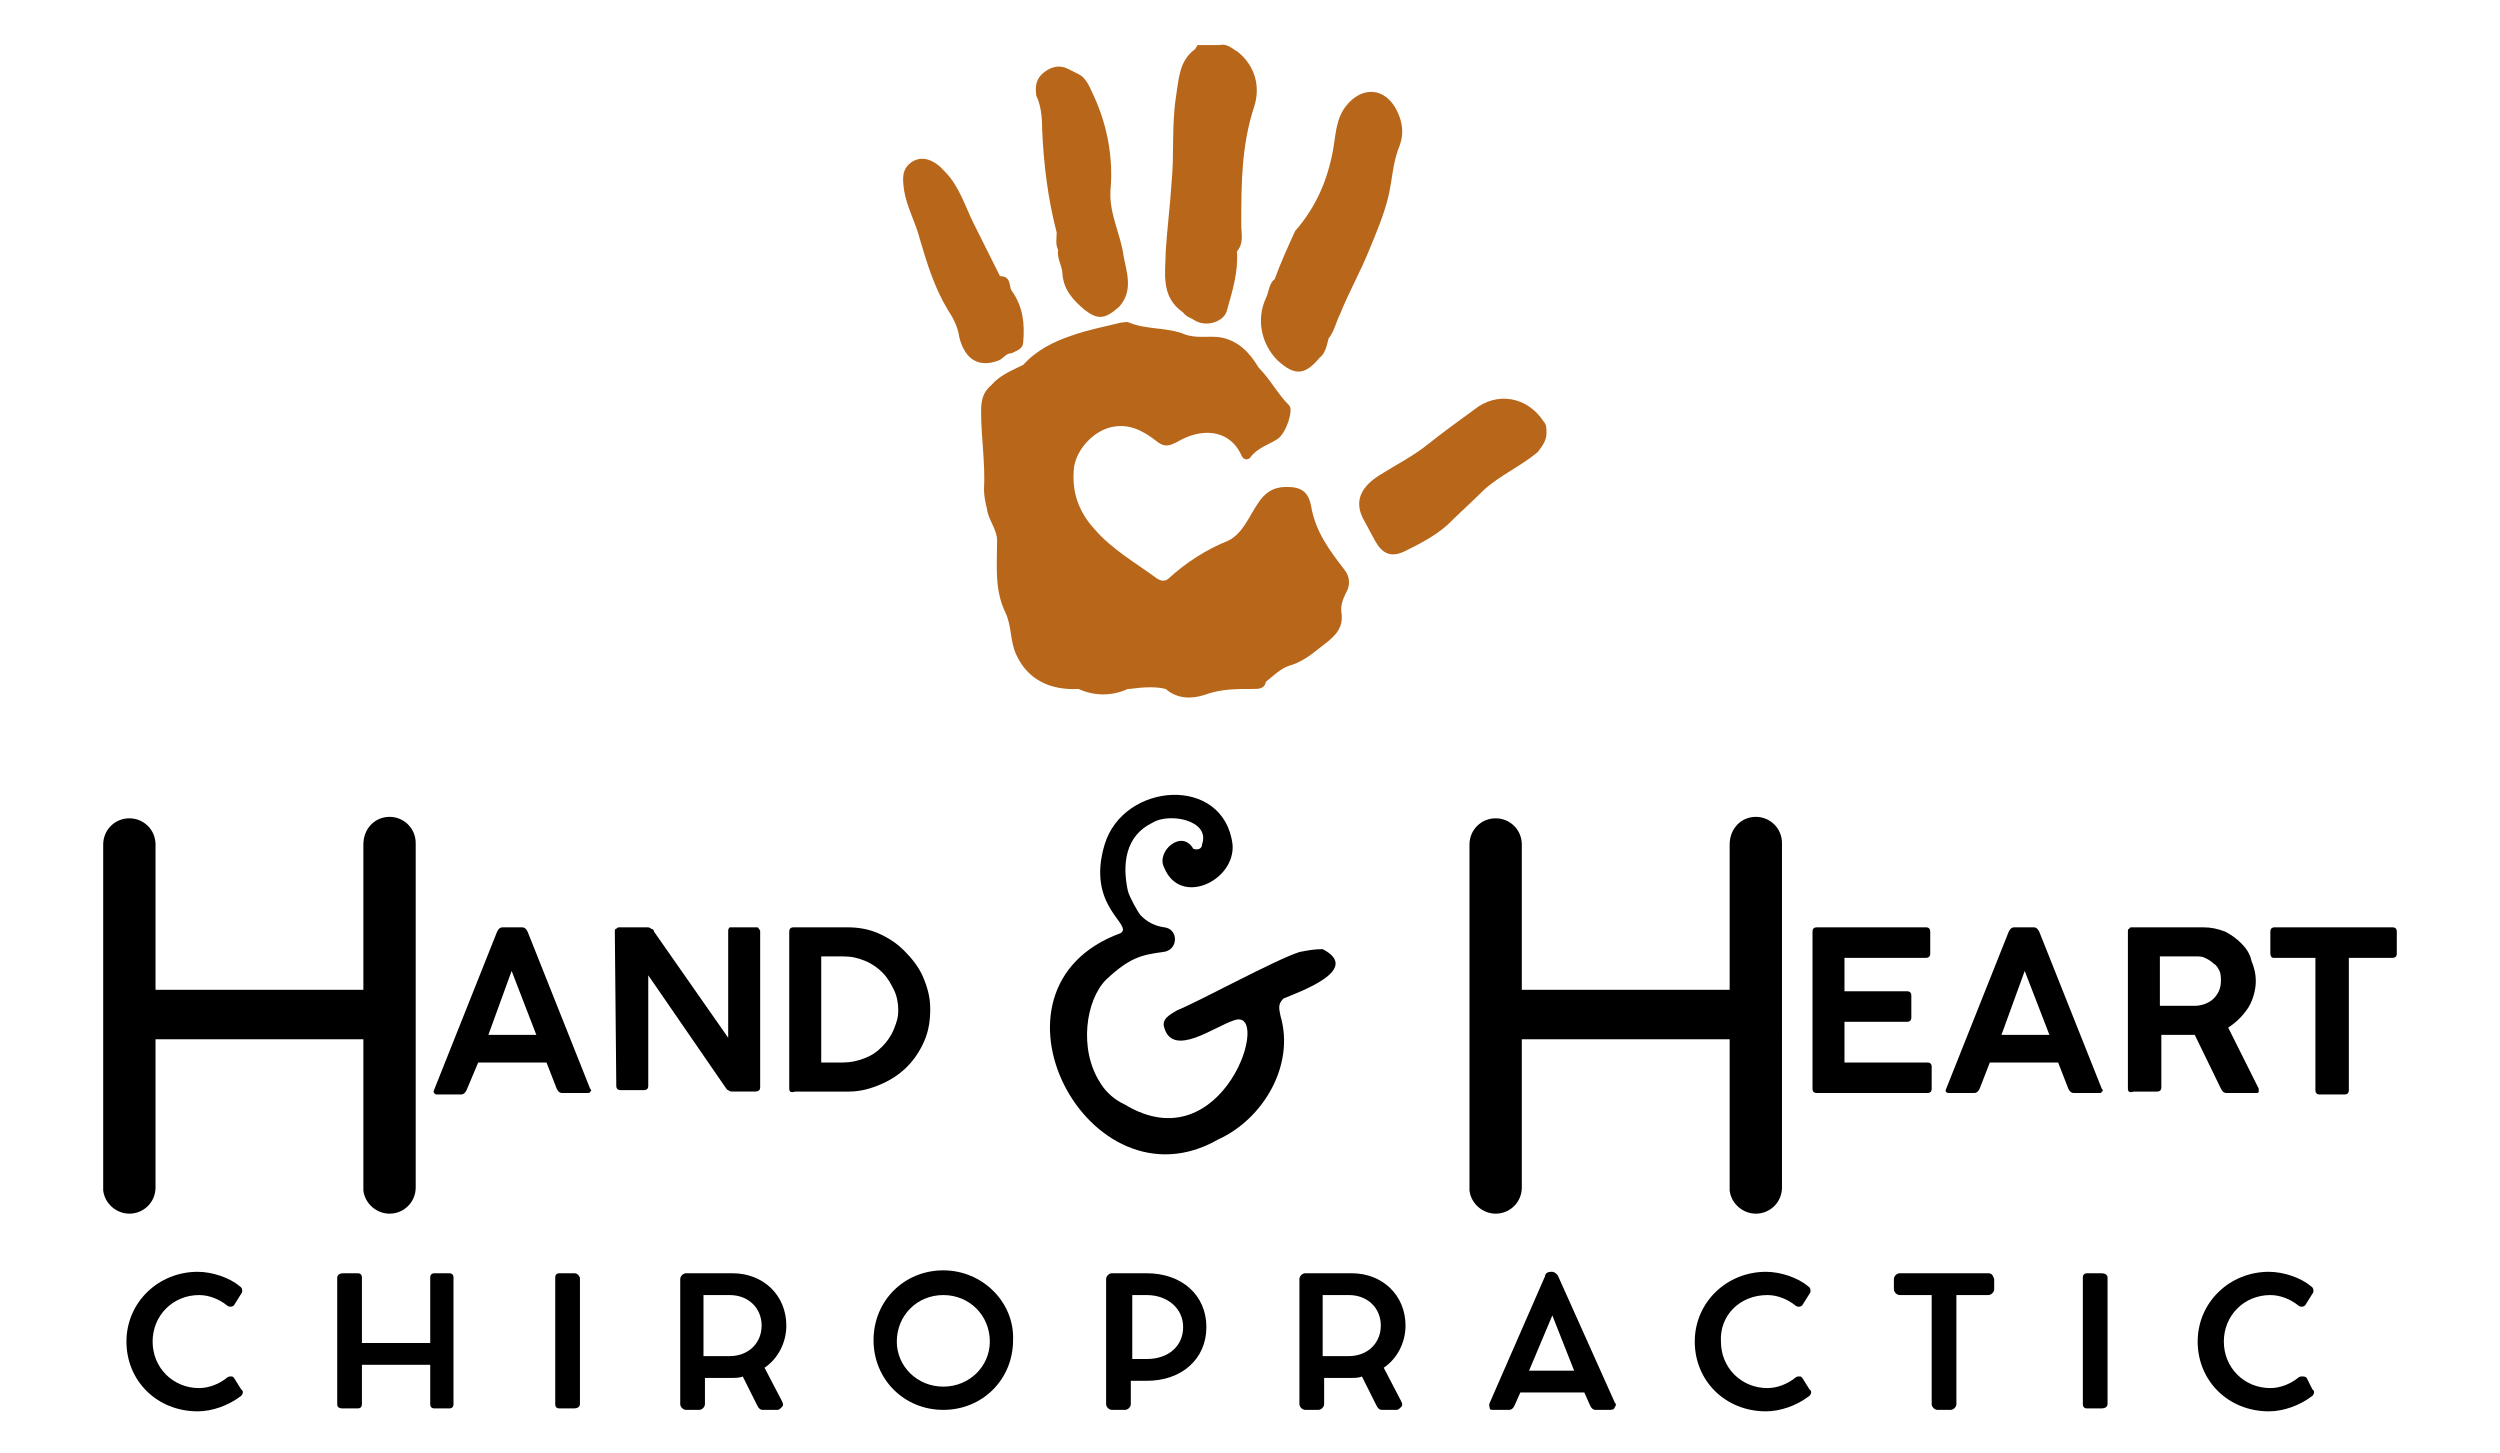
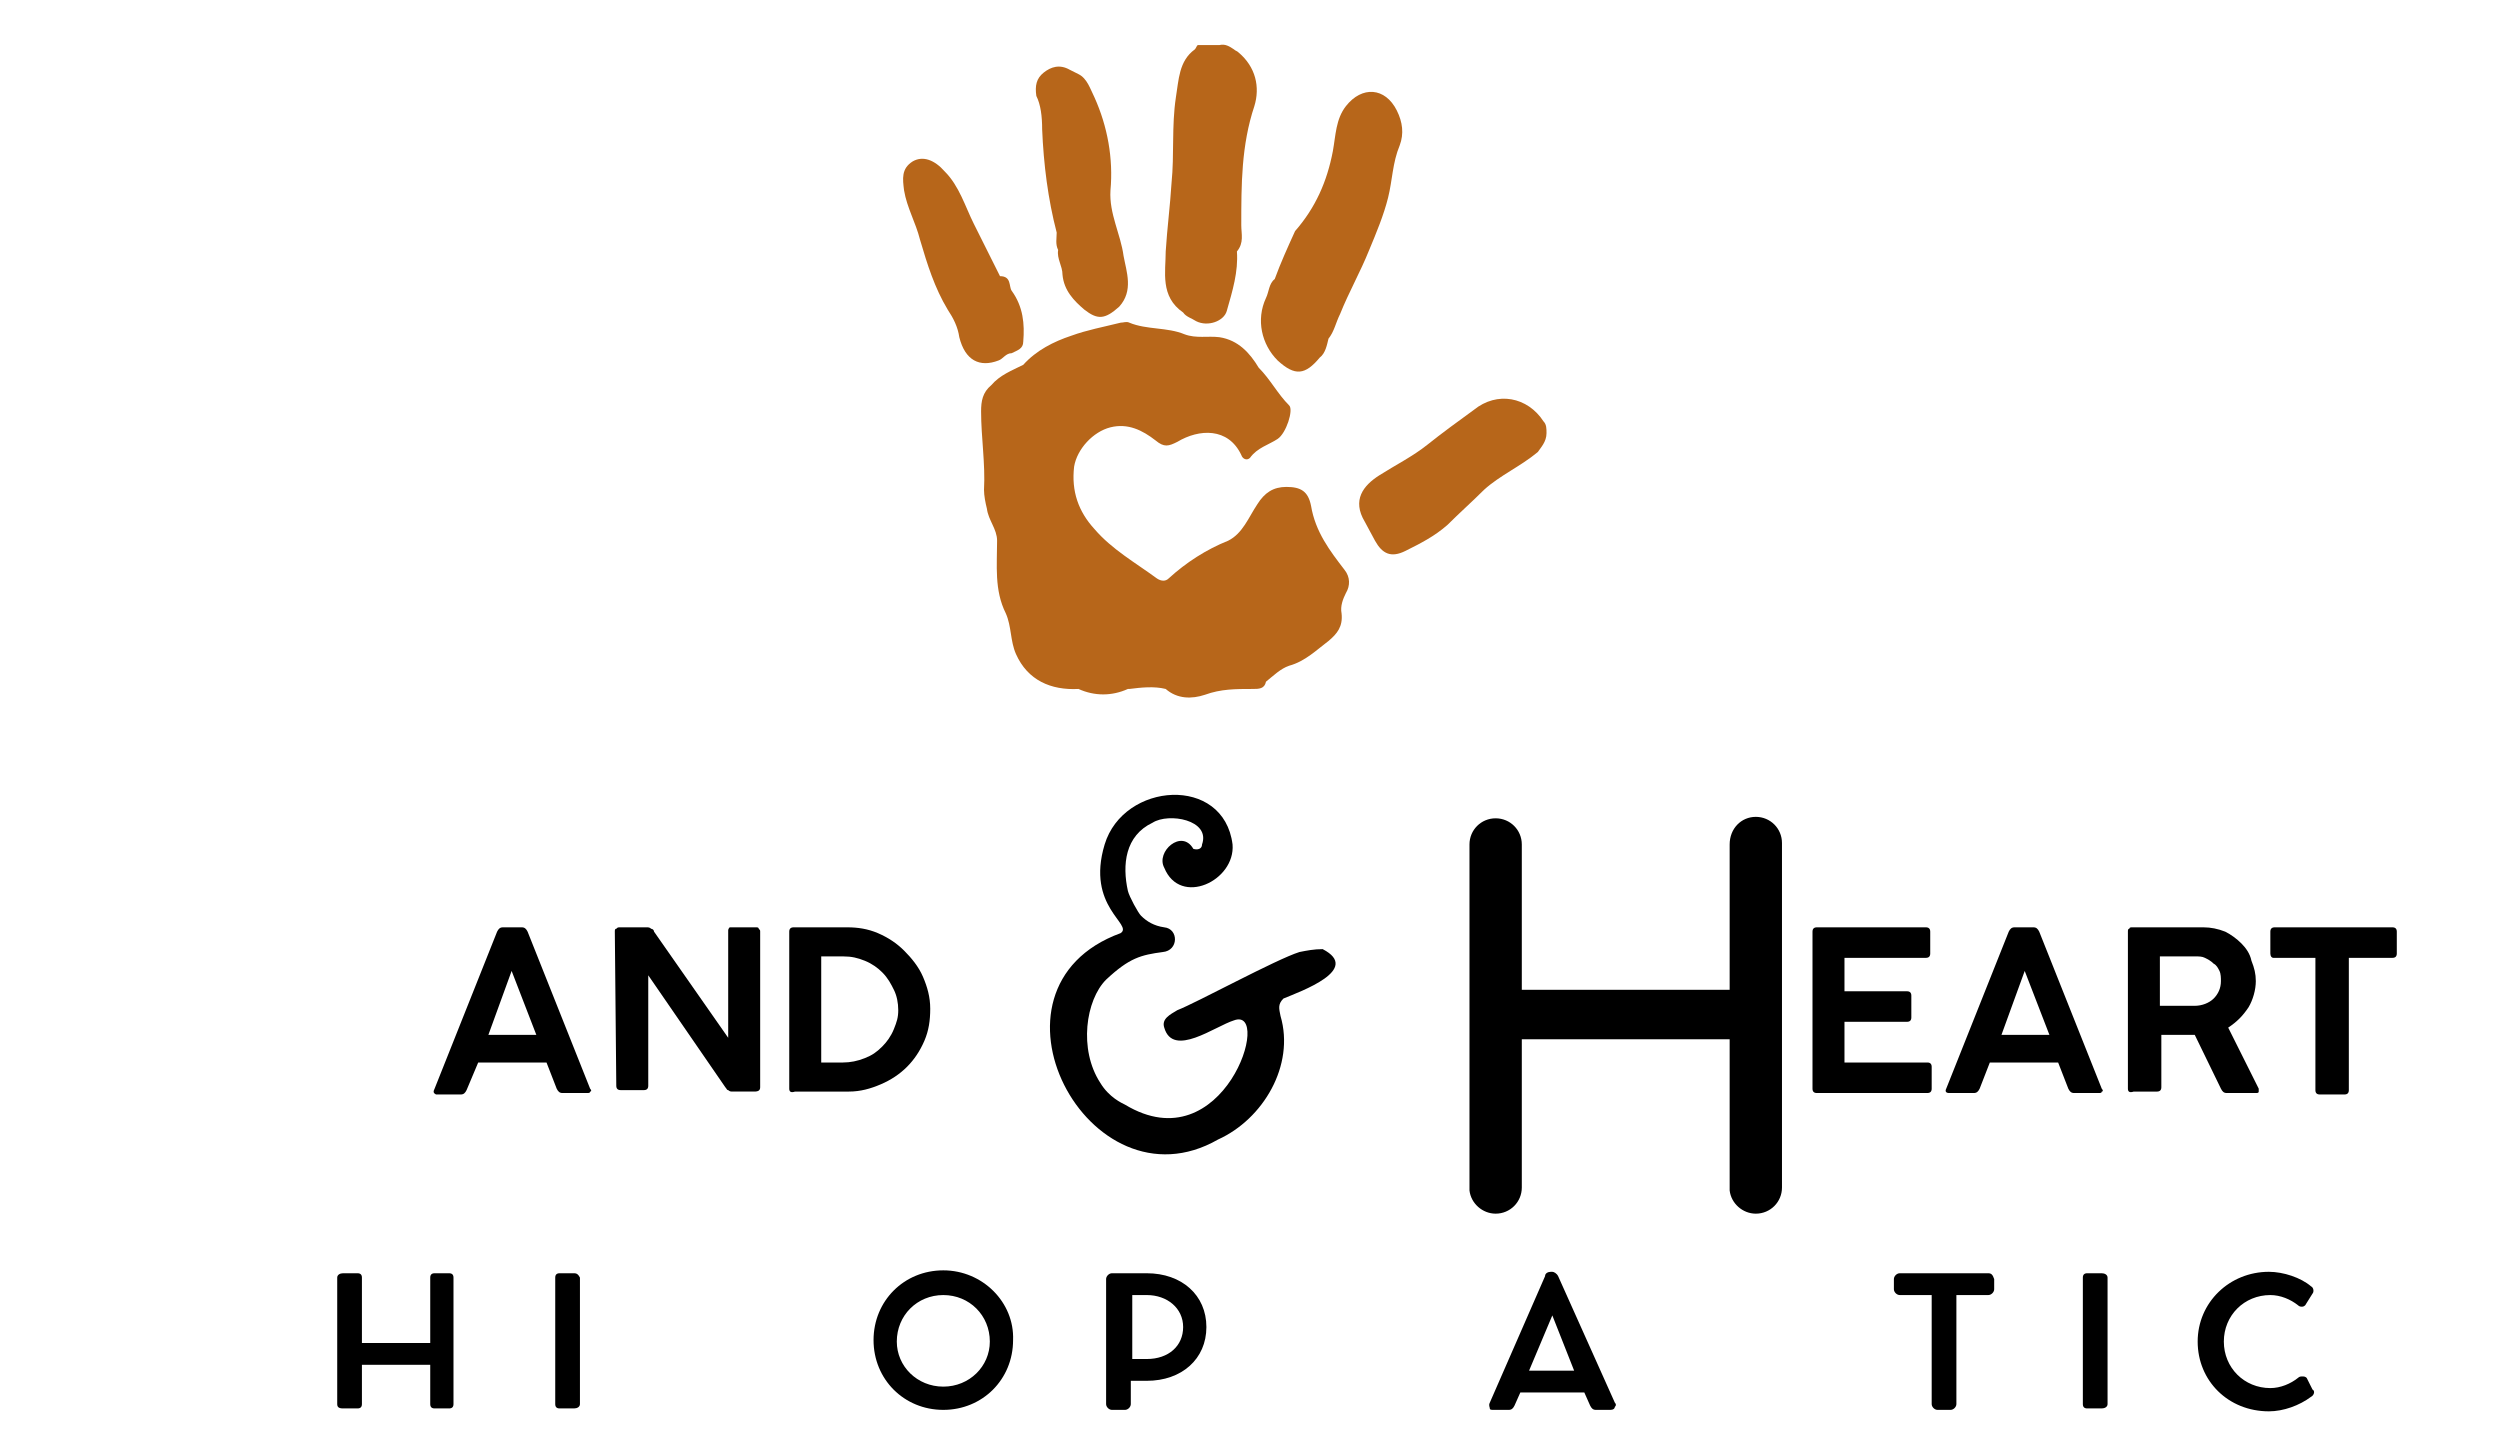
<svg xmlns="http://www.w3.org/2000/svg" version="1.1" id="Layer_1" x="0px" y="0px" viewBox="0 0 172 100" style="enable-background:new 0 0 172 100;" xml:space="preserve">
  <style type="text/css">
	.st0{fill:#B7661A;}
</style>
  <g>
    <g>
      <path class="st0" d="M90.2,34.8c-0.2-1-0.7-1.3-1.7-1.3c-0.9,0-1.5,0.4-2,1.2c-0.6,0.9-1,2-2,2.5c-1.5,0.6-2.9,1.5-4.1,2.6    c-0.2,0.2-0.5,0.2-0.8,0c-1.5-1.1-3.1-2-4.3-3.4c-1.1-1.2-1.6-2.6-1.4-4.3c0.2-1.2,1.3-2.4,2.5-2.7c1.2-0.3,2.2,0.2,3.1,0.9    c0.6,0.5,0.9,0.4,1.5,0.1c1.5-0.9,3.5-1,4.4,0.9c0.1,0.3,0.4,0.4,0.6,0.2c0.5-0.7,1.3-0.9,1.9-1.3c0.6-0.4,1.1-2,0.8-2.3    c-0.8-0.8-1.3-1.8-2.1-2.6c-0.6-1-1.4-1.9-2.7-2.1c-0.8-0.1-1.6,0.1-2.4-0.2c-1.2-0.5-2.6-0.3-3.8-0.8c-0.2-0.1-0.4,0-0.6,0    c-1.2,0.3-2.3,0.5-3.4,0.9c-1.2,0.4-2.4,1-3.3,2l0,0c-0.8,0.4-1.6,0.7-2.2,1.4c-0.6,0.5-0.7,1.1-0.7,1.8c0,1.8,0.3,3.6,0.2,5.4    c0,0.4,0.1,0.9,0.2,1.3c0.1,0.8,0.7,1.4,0.7,2.2c0,1.7-0.2,3.4,0.6,5c0.4,0.9,0.3,1.9,0.7,2.8c0.8,1.8,2.4,2.5,4.3,2.4    c1.1,0.5,2.3,0.5,3.4,0l0,0h0.1c0.8-0.1,1.7-0.2,2.5,0l0,0l0,0c0.8,0.7,1.8,0.7,2.7,0.4c1.1-0.4,2.1-0.4,3.3-0.4    c0.4,0,0.8,0,0.9-0.5c0.5-0.4,1-0.9,1.6-1.1c1.1-0.3,1.9-1.1,2.7-1.7c0.6-0.5,1-1,0.9-1.9c-0.1-0.5,0.1-1,0.3-1.4    c0.3-0.5,0.3-1.1-0.1-1.6C91.5,37.9,90.5,36.6,90.2,34.8z" />
      <path class="st0" d="M81.4,21.5L81.4,21.5L81.4,21.5c0.2,0.3,0.6,0.4,0.9,0.6c0.8,0.4,1.9,0,2.1-0.7c0.4-1.4,0.8-2.7,0.7-4.1l0,0    l0,0c0.5-0.6,0.3-1.2,0.3-1.8c0-2.8,0-5.5,0.9-8.2c0.4-1.3,0.1-2.7-1.1-3.7c-0.1-0.1-0.2-0.1-0.3-0.2c-0.3-0.2-0.6-0.4-1-0.3    c-0.1,0-0.2,0-0.3,0s-0.2,0-0.3,0s-0.1,0-0.2,0c-0.1,0-0.2,0-0.2,0l0,0c-0.2,0-0.3,0-0.5,0c-0.1,0.1-0.1,0.2-0.2,0.3    c-1.1,0.8-1.1,2.1-1.3,3.3c-0.3,2-0.1,3.9-0.3,5.9c-0.1,1.6-0.3,3.1-0.4,4.7C80.2,18.7,79.8,20.4,81.4,21.5z" />
      <path class="st0" d="M106.4,29.8c0-0.3,0-0.6-0.2-0.8c-1.1-1.7-3.2-2.1-4.8-0.8c-1.1,0.8-2.2,1.6-3.2,2.4S96,32,94.9,32.7    s-1.9,1.7-1,3.2c0.2,0.4,0.5,0.9,0.7,1.3c0.5,0.9,1.1,1.2,2.1,0.7s2-1,2.9-1.8c0.8-0.8,1.7-1.6,2.5-2.4c1.1-1,2.5-1.6,3.7-2.6    C106,30.8,106.4,30.4,106.4,29.8z" />
      <path class="st0" d="M68.7,24.8c0.3-0.1,0.5-0.5,0.9-0.5c0.4-0.2,0.8-0.3,0.8-0.8c0.1-1.2,0-2.4-0.8-3.5c-0.2-0.3,0-1-0.8-1l0,0    l0,0c-0.6-1.2-1.2-2.4-1.8-3.6c-0.6-1.2-1-2.6-2-3.6c-0.7-0.8-1.5-1.1-2.2-0.7c-0.8,0.5-0.7,1.2-0.6,2c0.2,1.2,0.8,2.2,1.1,3.4    c0.5,1.7,1,3.3,1.9,4.8c0.4,0.6,0.7,1.2,0.8,1.9C66.4,24.8,67.4,25.3,68.7,24.8z" />
      <path class="st0" d="M71.7,8.9c0.1,2.4,0.4,4.8,1,7.1l0,0l0,0c0,0.4-0.1,0.8,0.1,1.2l0,0c-0.1,0.6,0.3,1.1,0.3,1.7    c0.1,1.1,0.8,1.8,1.5,2.4C75.5,22,76,22,77,21.1l0,0c1-1.1,0.5-2.4,0.3-3.5c-0.2-1.5-1-2.9-0.9-4.5c0.2-2.2-0.2-4.4-1.1-6.4    c-0.3-0.6-0.5-1.3-1.1-1.6C74,5,73.8,4.9,73.6,4.8c-0.7-0.4-1.3-0.2-1.8,0.2c-0.5,0.4-0.6,0.9-0.5,1.6C71.6,7.2,71.7,8,71.7,8.9z     M72.9,16.5L72.9,16.5L72.9,16.5L72.9,16.5z M76.9,21L76.9,21L76.9,21L76.9,21z M74.2,5L74.2,5L74.2,5L74.2,5z" />
      <path class="st0" d="M90.8,24.6c0.4-0.3,0.5-0.9,0.6-1.3l0,0c0.4-0.5,0.5-1.1,0.8-1.7c0.6-1.5,1.4-2.9,2-4.4    c0.5-1.2,1-2.4,1.3-3.6s0.3-2.4,0.8-3.6c0.3-0.8,0.2-1.6-0.2-2.4c-0.8-1.6-2.4-1.7-3.5-0.3c-0.7,0.9-0.7,2-0.9,3.1    c-0.4,2.1-1.2,3.9-2.6,5.5l0,0c-0.5,1.1-1,2.2-1.4,3.3l0,0c-0.4,0.3-0.4,0.9-0.6,1.3c-0.7,1.5-0.3,3.2,0.8,4.3    C89.1,25.9,89.8,25.8,90.8,24.6z M89.1,16.2L89.1,16.2L89.1,16.2L89.1,16.2z" />
    </g>
    <path d="M91,65.3c-0.6,0-1.1,0.1-1.6,0.2c-1.6,0.5-7.1,3.5-8.4,4c-0.5,0.3-1.1,0.6-0.9,1.2c0.6,2.1,3.5-0.1,4.8-0.5   c2.7-1-0.7,9.9-7.5,5.8c-0.2-0.1-1.1-0.5-1.7-1.5c-1.5-2.3-1-5.7,0.4-7.1c1.6-1.5,2.4-1.7,3.9-1.9c1.1-0.1,1.1-1.6,0.1-1.7   c-0.7-0.1-1.2-0.4-1.6-0.8c-0.2-0.2-0.8-1.3-0.9-1.7c-0.4-1.8-0.2-3.8,1.7-4.7c1.1-0.7,4-0.2,3.4,1.5c0,0.3-0.3,0.4-0.6,0.3   c-0.8-1.4-2.6,0.2-2,1.3c1.1,2.7,4.9,0.9,4.7-1.6c-0.6-4.8-7.5-4.3-8.8,0s2,5.5,1.1,6.1c-10.4,3.8-2.2,19.3,6.7,14.2   c3.1-1.4,5.3-5.1,4.3-8.5c-0.1-0.5-0.2-0.8,0.2-1.2C89.5,68.2,93.7,66.7,91,65.3z" />
    <g>
-       <path d="M13.7,89.1c0.7,0,1.4,0.3,1.9,0.7c0.1,0.1,0.2,0.1,0.3,0.1c0.1,0,0.2-0.1,0.2-0.1l0.5-0.8c0.1-0.1,0.1-0.4-0.1-0.5    c-0.7-0.6-1.9-1-2.9-1c-2.7,0-4.9,2.1-4.9,4.8c0,2.7,2.1,4.8,4.9,4.8c1,0,2.1-0.4,2.9-1c0.2-0.1,0.3-0.4,0.1-0.5l-0.5-0.8    c-0.1-0.1-0.1-0.1-0.2-0.1s-0.2,0-0.3,0.1c-0.5,0.4-1.2,0.7-1.9,0.7c-1.8,0-3.2-1.4-3.2-3.2S11.9,89.1,13.7,89.1z" />
      <path d="M30.9,87.6h-1c-0.2,0-0.3,0.1-0.3,0.3v4.5h-4.7v-4.5c0-0.2-0.1-0.3-0.3-0.3h-1c-0.2,0-0.4,0.1-0.4,0.3v8.7    c0,0.2,0.1,0.3,0.4,0.3h1c0.2,0,0.3-0.1,0.3-0.3v-2.7h4.7v2.7c0,0.2,0.1,0.3,0.3,0.3h1c0.2,0,0.3-0.1,0.3-0.3v-8.7    C31.2,87.7,31.1,87.6,30.9,87.6z" />
      <path d="M39.5,87.6h-1c-0.2,0-0.3,0.1-0.3,0.3v8.7c0,0.2,0.1,0.3,0.3,0.3h1c0.2,0,0.4-0.1,0.4-0.3v-8.7    C39.8,87.7,39.7,87.6,39.5,87.6z" />
-       <path d="M54.1,91.2c0-2.1-1.6-3.6-3.7-3.6h-3.2c-0.2,0-0.4,0.2-0.4,0.4v8.6c0,0.2,0.2,0.4,0.4,0.4h0.9c0.2,0,0.4-0.2,0.4-0.4v-1.8    h1.9c0.2,0,0.5,0,0.7-0.1l1,2c0.1,0.2,0.2,0.3,0.4,0.3h1c0.1,0,0.2-0.1,0.3-0.2c0.1-0.1,0.1-0.2,0-0.4l-1.2-2.3    C53.5,93.5,54.1,92.4,54.1,91.2z M52.4,91.2c0,1.2-0.9,2.1-2.2,2.1h-1.8v-4.2h1.8C51.5,89.1,52.4,90,52.4,91.2z" />
      <path d="M64.9,87.4c-2.7,0-4.8,2.1-4.8,4.8c0,2.7,2.1,4.8,4.8,4.8c2.7,0,4.8-2.1,4.8-4.8C69.8,89.6,67.6,87.4,64.9,87.4z     M64.9,95.4c-1.8,0-3.2-1.4-3.2-3.1c0-1.8,1.4-3.2,3.2-3.2s3.2,1.4,3.2,3.2C68.1,94,66.7,95.4,64.9,95.4z" />
      <path d="M78.9,87.6h-2.4c-0.2,0-0.4,0.2-0.4,0.4v8.6c0,0.2,0.2,0.4,0.4,0.4h0.9c0.2,0,0.4-0.2,0.4-0.4V95h1.1    c2.4,0,4.1-1.5,4.1-3.7C83,89.1,81.3,87.6,78.9,87.6z M81.4,91.3c0,1.3-1,2.2-2.5,2.2h-1v-4.4h1C80.3,89.1,81.4,90,81.4,91.3z" />
-       <path d="M96.7,91.2c0-2.1-1.6-3.6-3.7-3.6h-3.2c-0.2,0-0.4,0.2-0.4,0.4v8.6c0,0.2,0.2,0.4,0.4,0.4h0.9c0.2,0,0.4-0.2,0.4-0.4v-1.8    H93c0.2,0,0.5,0,0.7-0.1l1,2c0.1,0.2,0.2,0.3,0.4,0.3h1c0.1,0,0.2-0.1,0.3-0.2s0.1-0.2,0-0.4l-1.2-2.3    C96.1,93.5,96.7,92.4,96.7,91.2z M95,91.2c0,1.2-0.9,2.1-2.2,2.1H91v-4.2h1.8C94.1,89.1,95,90,95,91.2z" />
      <path d="M107.2,87.8c-0.1-0.2-0.3-0.3-0.4-0.3h-0.1c-0.2,0-0.4,0.1-0.4,0.3l-3.8,8.7c-0.1,0.2,0,0.3,0,0.4s0.1,0.1,0.3,0.1h1    c0.2,0,0.3-0.1,0.4-0.3l0.4-0.9h4.4l0.4,0.9c0.1,0.2,0.2,0.3,0.4,0.3h1c0.2,0,0.3-0.1,0.3-0.2c0.1-0.1,0.1-0.2,0-0.3L107.2,87.8z     M108.3,94.3h-3.1l1.6-3.8L108.3,94.3z" />
-       <path d="M121.6,89.1c0.7,0,1.4,0.3,1.9,0.7c0.1,0.1,0.2,0.1,0.3,0.1s0.2-0.1,0.2-0.1l0.5-0.8c0.1-0.1,0.1-0.4-0.1-0.5    c-0.7-0.6-1.9-1-2.9-1c-2.7,0-4.9,2.1-4.9,4.8c0,2.7,2.1,4.8,4.9,4.8c1,0,2.1-0.4,2.9-1c0.2-0.1,0.3-0.4,0.1-0.5l-0.5-0.8    c-0.1-0.1-0.1-0.1-0.2-0.1c-0.1,0-0.2,0-0.3,0.1c-0.5,0.4-1.2,0.7-1.9,0.7c-1.8,0-3.2-1.4-3.2-3.2    C118.3,90.5,119.7,89.1,121.6,89.1z" />
      <path d="M136.8,87.6h-6.1c-0.2,0-0.4,0.2-0.4,0.4v0.7c0,0.2,0.2,0.4,0.4,0.4h2.2v7.5c0,0.2,0.2,0.4,0.4,0.4h0.9    c0.2,0,0.4-0.2,0.4-0.4v-7.5h2.2c0.2,0,0.4-0.2,0.4-0.4V88C137.1,87.7,137,87.6,136.8,87.6z" />
      <path d="M144.6,87.6h-1c-0.2,0-0.3,0.1-0.3,0.3v8.7c0,0.2,0.1,0.3,0.3,0.3h1c0.2,0,0.4-0.1,0.4-0.3v-8.7    C145,87.7,144.8,87.6,144.6,87.6z" />
      <path d="M158.7,94.8L158.7,94.8c-0.1-0.1-0.2-0.1-0.3-0.1s-0.2,0-0.3,0.1c-0.5,0.4-1.2,0.7-1.9,0.7c-1.8,0-3.2-1.4-3.2-3.2    c0-1.8,1.4-3.2,3.2-3.2c0.7,0,1.4,0.3,1.9,0.7c0.1,0.1,0.2,0.1,0.3,0.1s0.2-0.1,0.2-0.1l0.5-0.8c0.1-0.1,0.1-0.4-0.1-0.5    c-0.7-0.6-1.9-1-2.9-1c-2.7,0-4.9,2.1-4.9,4.8c0,2.7,2.1,4.8,4.9,4.8c1,0,2.1-0.4,2.9-1c0.2-0.1,0.3-0.4,0.1-0.5L158.7,94.8z" />
    </g>
    <g>
      <g>
        <path d="M124.7,74.9V64.1c0-0.2,0.1-0.3,0.3-0.3h7.5c0.2,0,0.3,0.1,0.3,0.3v1.5c0,0.2-0.1,0.3-0.3,0.3h-5.6v2.3h4.3     c0.2,0,0.3,0.1,0.3,0.3V70c0,0.2-0.1,0.3-0.3,0.3h-4.3v2.8h5.7c0.2,0,0.3,0.1,0.3,0.3v1.5c0,0.2-0.1,0.3-0.3,0.3H125     C124.8,75.2,124.7,75.1,124.7,74.9z" />
        <path d="M133.9,74.9l4.3-10.8c0.1-0.2,0.2-0.3,0.4-0.3h1.3c0.2,0,0.3,0.1,0.4,0.3l4.3,10.8c0.1,0.1,0.1,0.2,0,0.2     c0,0.1-0.1,0.1-0.2,0.1h-1.7c-0.2,0-0.3-0.1-0.4-0.3l-0.7-1.8h-4.7l-0.7,1.8c-0.1,0.2-0.2,0.3-0.4,0.3h-1.7     C133.9,75.2,133.8,75.1,133.9,74.9z M139.3,66.8l-1.6,4.4h3.3L139.3,66.8z" />
        <path d="M146.4,74.9V64.1c0-0.1,0-0.2,0.1-0.2c0-0.1,0.1-0.1,0.2-0.1h4.9c0.5,0,1,0.1,1.5,0.3c0.4,0.2,0.8,0.5,1.1,0.8     s0.6,0.7,0.7,1.2c0.2,0.5,0.3,0.9,0.3,1.4c0,0.6-0.2,1.3-0.5,1.8c-0.4,0.6-0.8,1-1.4,1.4l2.1,4.2c0,0.1,0,0.1,0,0.2     s-0.1,0.1-0.2,0.1h-2c-0.2,0-0.3-0.1-0.4-0.3l-1.8-3.7h-2.3v3.6c0,0.2-0.1,0.3-0.3,0.3h-1.6C146.5,75.2,146.4,75.1,146.4,74.9z      M151,65.8h-2.4v3.4h2.4c0.5,0,1-0.2,1.3-0.5s0.5-0.7,0.5-1.2c0-0.2,0-0.5-0.1-0.7s-0.2-0.4-0.4-0.5c-0.2-0.2-0.4-0.3-0.6-0.4     C151.5,65.8,151.3,65.8,151,65.8z" />
        <path d="M156.2,65.6v-1.5c0-0.2,0.1-0.3,0.3-0.3h8.1c0.2,0,0.3,0.1,0.3,0.3v1.5c0,0.2-0.1,0.3-0.3,0.3h-3V75     c0,0.2-0.1,0.3-0.3,0.3h-1.7c-0.2,0-0.3-0.1-0.3-0.3v-9.1h-2.9C156.3,65.9,156.2,65.8,156.2,65.6z" />
      </g>
    </g>
    <g>
      <g>
        <path d="M29.9,74.9l4.3-10.8c0.1-0.2,0.2-0.3,0.4-0.3h1.3c0.2,0,0.3,0.1,0.4,0.3l4.3,10.8c0.1,0.1,0.1,0.2,0,0.2     c0,0.1-0.1,0.1-0.2,0.1h-1.7c-0.2,0-0.3-0.1-0.4-0.3l-0.7-1.8h-4.7L32.1,75c-0.1,0.2-0.2,0.3-0.4,0.3H30     C29.8,75.2,29.8,75.1,29.9,74.9z M35.2,66.8l-1.6,4.4h3.3L35.2,66.8z" />
        <path d="M42.3,64.1c0-0.1,0-0.2,0.1-0.2c0.1-0.1,0.1-0.1,0.3-0.1h1.8c0.1,0,0.2,0,0.3,0.1c0.1,0,0.2,0.1,0.2,0.2l5.1,7.3V64     c0-0.1,0.1-0.2,0.1-0.2c0.1,0,0.1,0,0.2,0H52c0.1,0,0.2,0,0.2,0.1c0.1,0.1,0.1,0.1,0.1,0.2v10.7c0,0.2-0.1,0.3-0.4,0.3h-1.5     c-0.1,0-0.2,0-0.3-0.1c-0.1,0-0.1-0.1-0.2-0.2l-5.3-7.7v7.6c0,0.2-0.1,0.3-0.3,0.3h-1.6c-0.2,0-0.3-0.1-0.3-0.3L42.3,64.1     L42.3,64.1z" />
        <path d="M54.3,74.9V64.1c0-0.2,0.1-0.3,0.3-0.3h3.7c0.7,0,1.4,0.1,2.1,0.4c0.7,0.3,1.3,0.7,1.8,1.2s1,1.1,1.3,1.8     c0.3,0.7,0.5,1.4,0.5,2.2c0,0.8-0.1,1.5-0.4,2.2s-0.7,1.3-1.2,1.8s-1.1,0.9-1.8,1.2c-0.7,0.3-1.4,0.5-2.2,0.5h-3.7     C54.4,75.2,54.3,75.1,54.3,74.9z M61.8,69.5c0-0.5-0.1-1-0.3-1.4c-0.2-0.4-0.4-0.8-0.8-1.2c-0.3-0.3-0.7-0.6-1.2-0.8     c-0.5-0.2-0.9-0.3-1.5-0.3h-1.5v7.3H58c0.5,0,1-0.1,1.5-0.3c0.5-0.2,0.8-0.4,1.2-0.8c0.3-0.3,0.6-0.7,0.8-1.2S61.8,70,61.8,69.5z     " />
      </g>
    </g>
-     <path d="M28.6,58.4c0-0.1,0-0.2,0-0.4c0-1-0.8-1.8-1.8-1.8S25,57,25,58.1v10H10.7v-9.6c0-0.1,0-0.2,0-0.4c0-1-0.8-1.8-1.8-1.8   s-1.8,0.8-1.8,1.8v23.8l0,0c0.1,0.9,0.9,1.6,1.8,1.6c1,0,1.8-0.8,1.8-1.8c0-0.1,0-0.3,0-0.4v-9.8H25v10.4l0,0   c0.1,0.9,0.9,1.6,1.8,1.6c1,0,1.8-0.8,1.8-1.8c0-0.1,0-0.3,0-0.4C28.6,81.3,28.6,58.4,28.6,58.4z" />
    <path d="M122.6,58.4c0-0.1,0-0.2,0-0.4c0-1-0.8-1.8-1.8-1.8S119,57,119,58.1v10h-14.3v-9.6c0-0.1,0-0.2,0-0.4c0-1-0.8-1.8-1.8-1.8   s-1.8,0.8-1.8,1.8v23.8l0,0c0.1,0.9,0.9,1.6,1.8,1.6c1,0,1.8-0.8,1.8-1.8c0-0.1,0-0.3,0-0.4v-9.8H119v10.4l0,0   c0.1,0.9,0.9,1.6,1.8,1.6c1,0,1.8-0.8,1.8-1.8c0-0.1,0-0.3,0-0.4V58.4z" />
  </g>
</svg>